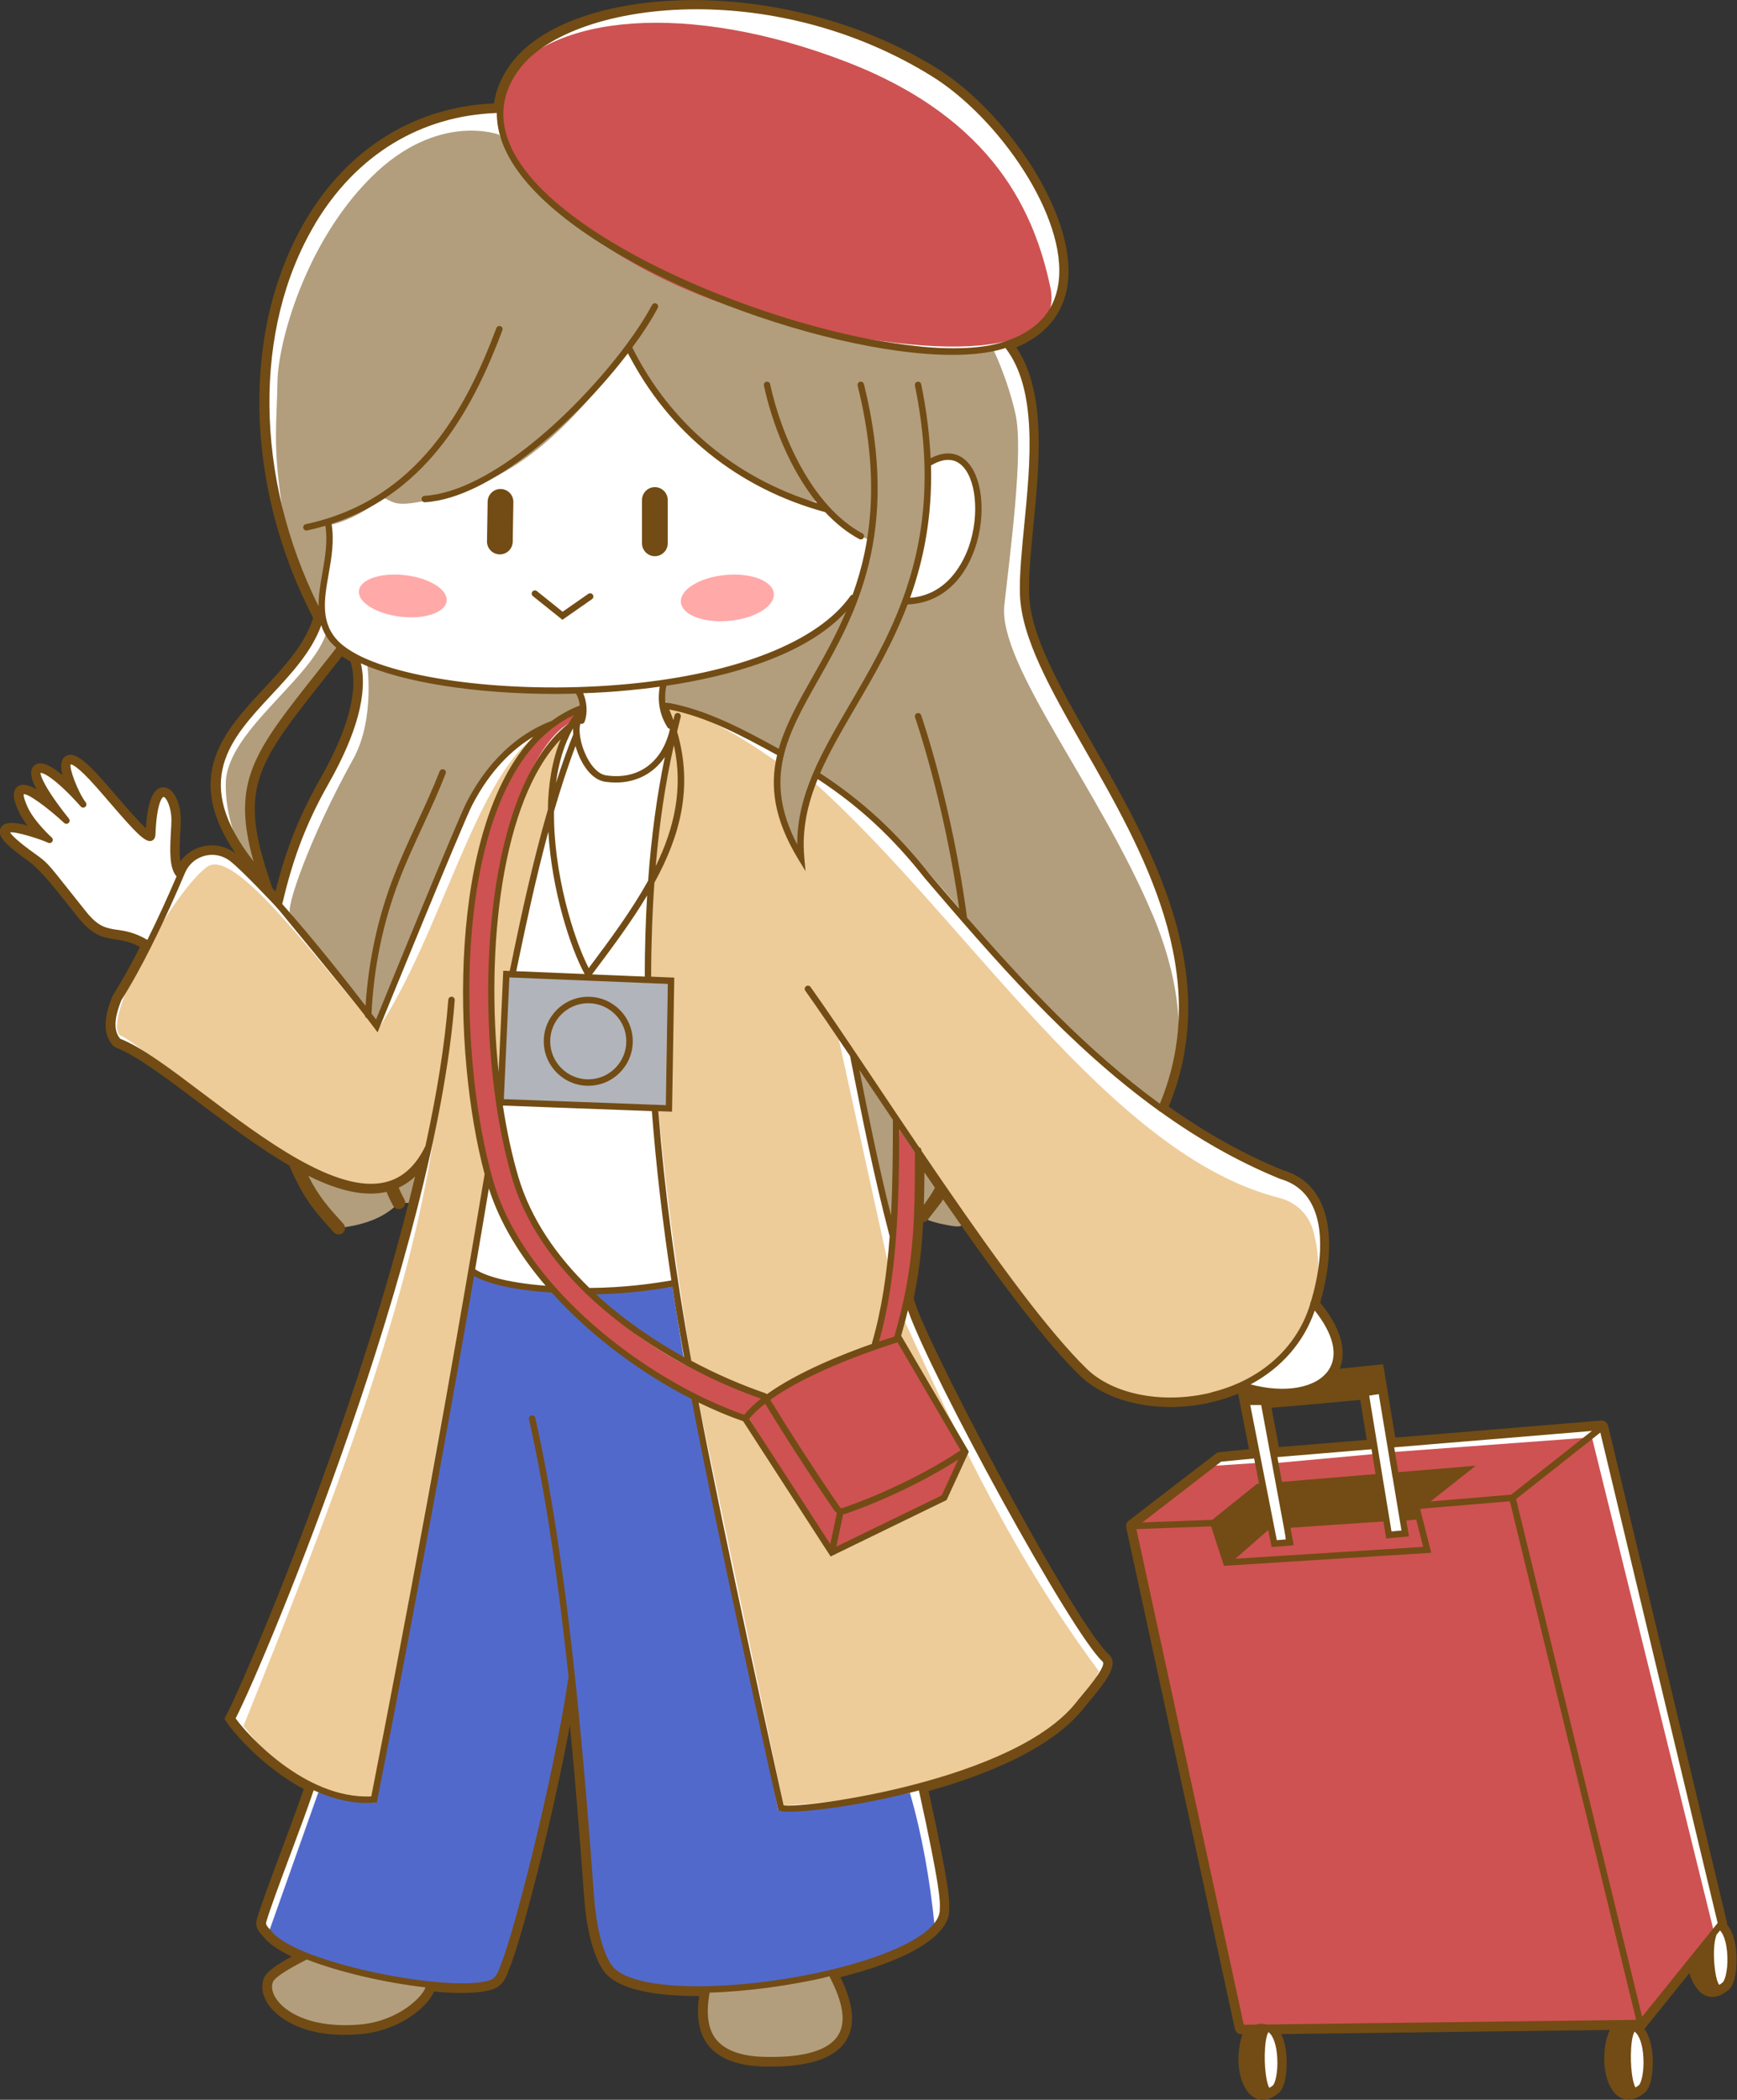
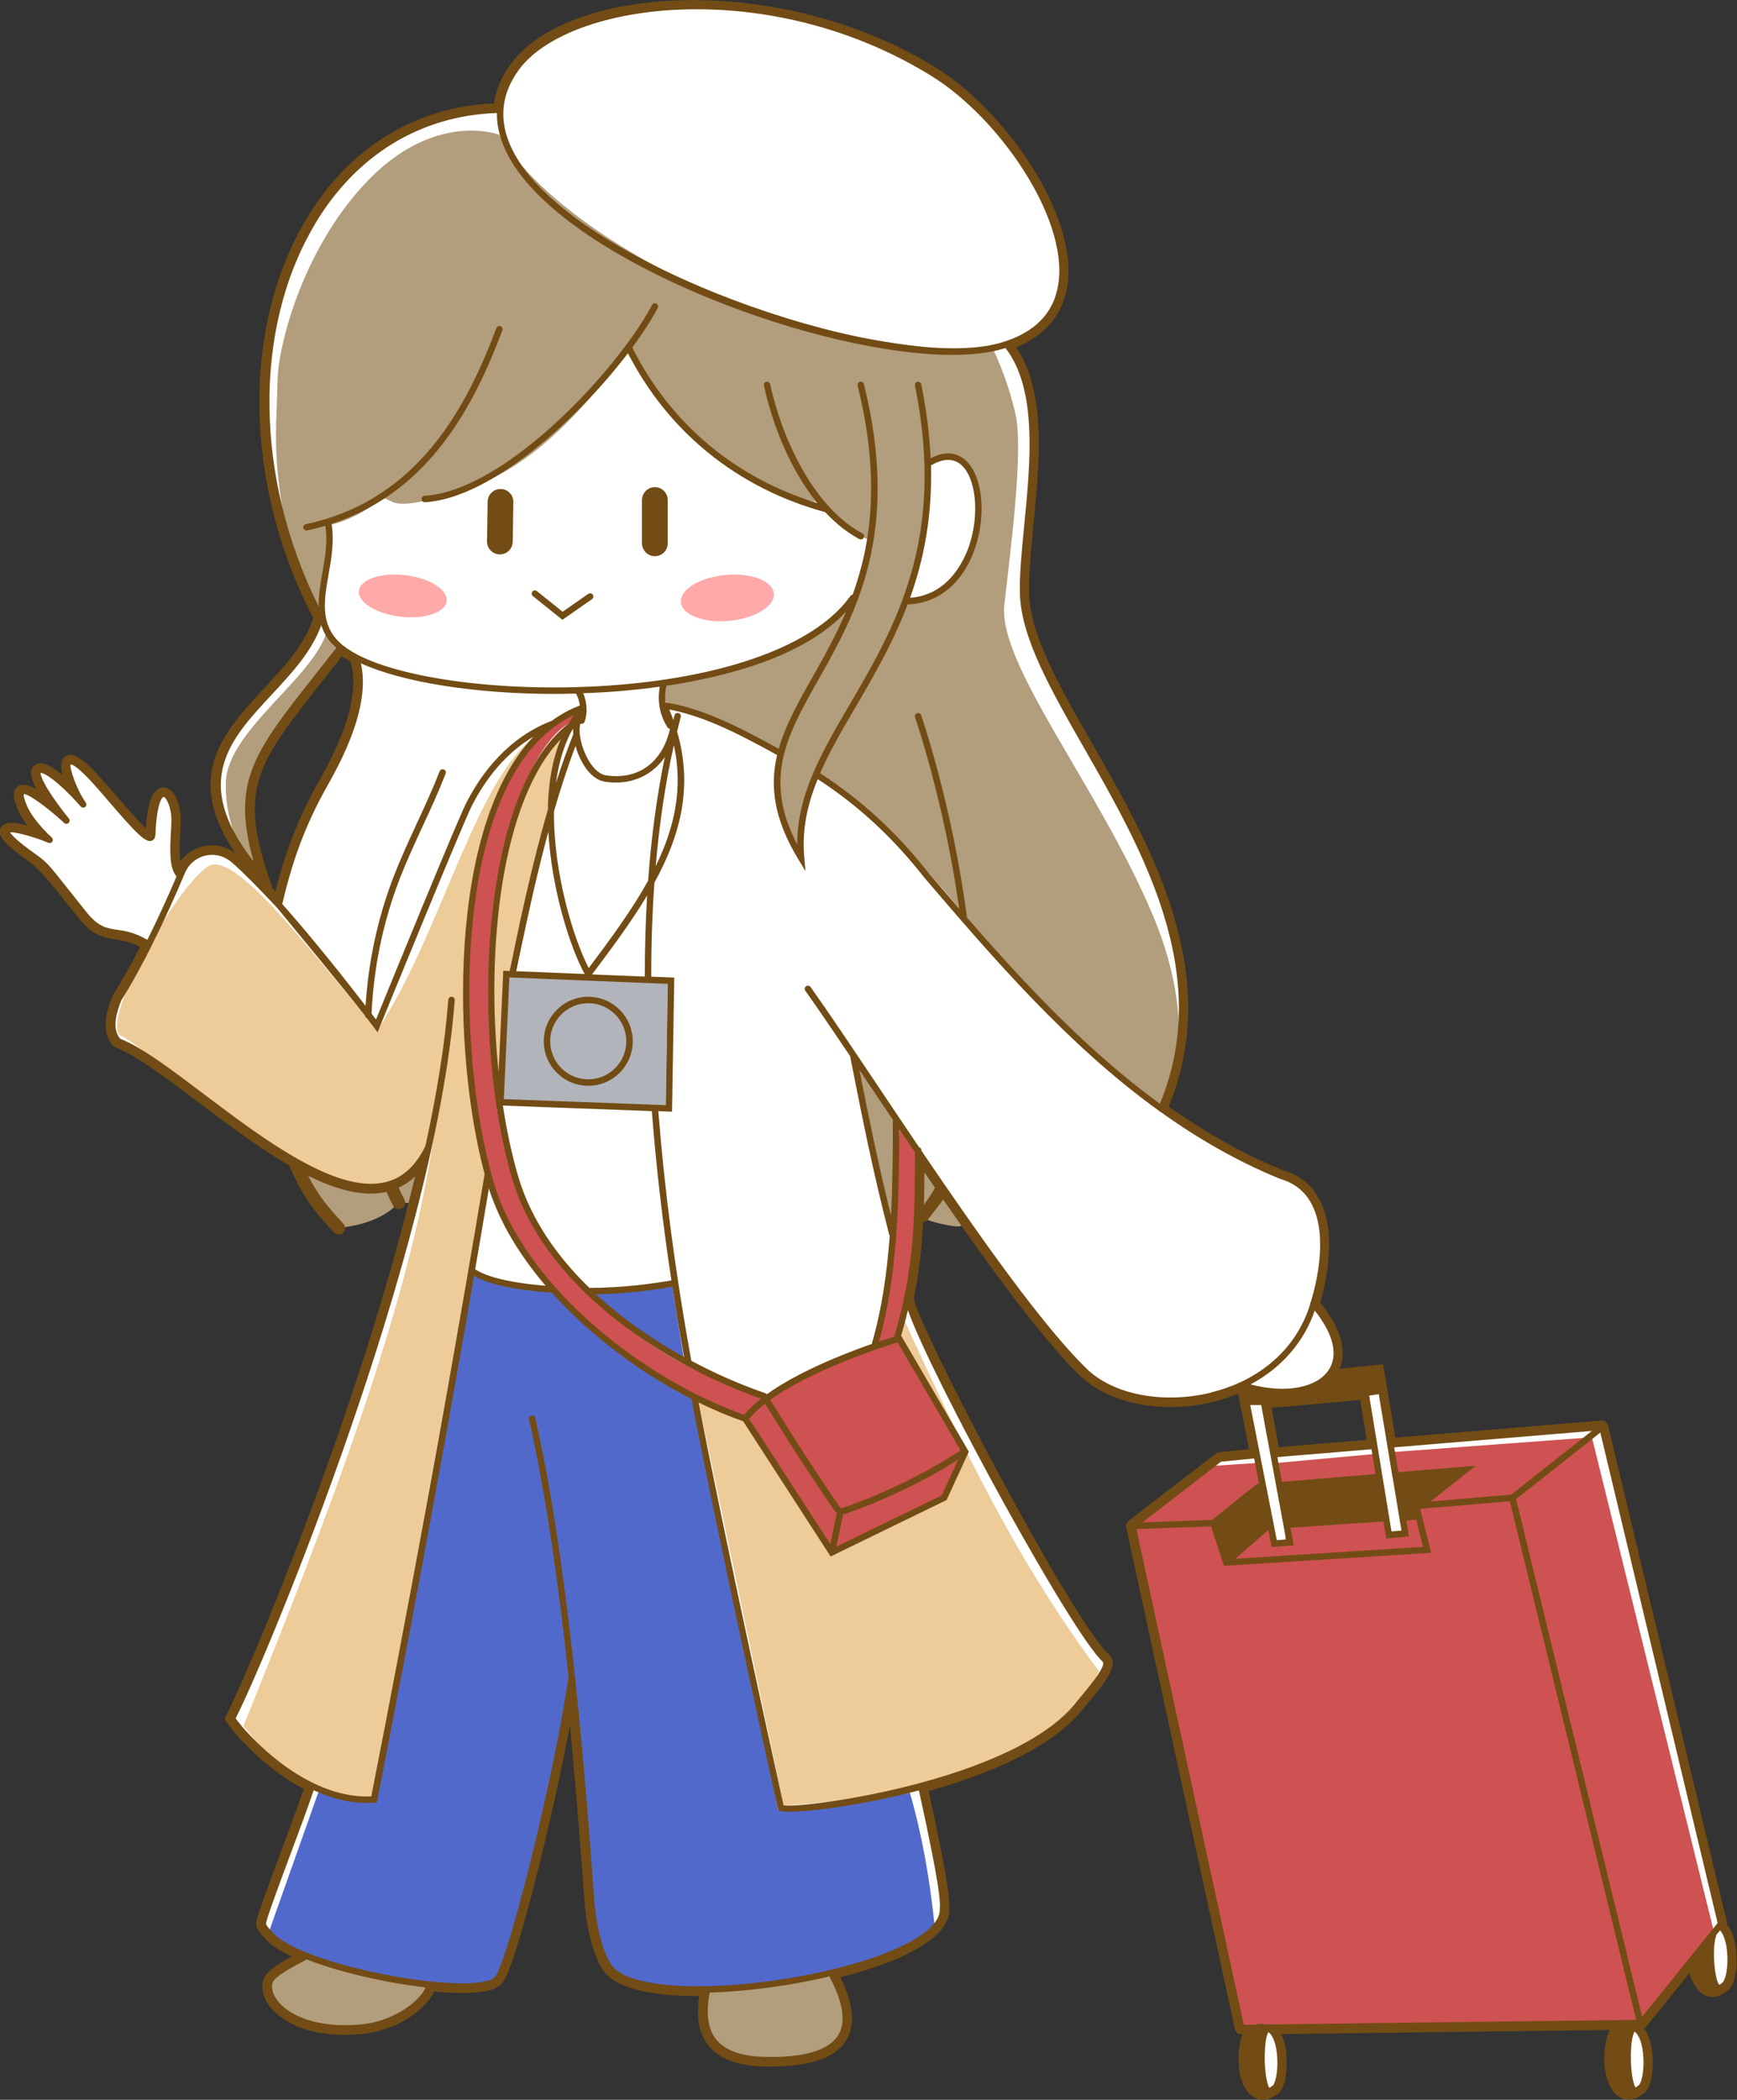
<svg xmlns="http://www.w3.org/2000/svg" id="_レイヤー_2" data-name="レイヤー 2" viewBox="0 0 270.18 326.56">
  <rect x="0" y="0" width="270.18" height="326.56" fill="#333333" stroke="none" />
  <defs>
    <style>
      .cls-1 {
        fill: #5269cc;
      }

      .cls-2 {
        fill: #ffa9a9;
      }

      .cls-3 {
        fill: #fff;
      }

      .cls-4 {
        fill: #724c14;
      }

      .cls-5 {
        fill: #ce5252;
      }

      .cls-6 {
        fill: #b1b4ba;
      }

      .cls-7 {
        fill: #edcc9a;
      }

      .cls-8 {
        fill: #b29e7d;
      }
    </style>
  </defs>
  <g id="_レイヤー_2-2" data-name="レイヤー 2">
    <g>
      <path class="cls-3" d="M268.21,299.62s0-.03.02-.04c.01-.03.03-.06.03-.08,0-.03,0-.06,0-.09,0-.03,0-.07,0-.1,0-.01,0-.02,0-.03l-18.49-77.28s0,0,0,0c0-.02-.02-.04-.02-.05-.02-.04-.03-.08-.06-.12,0,0,0-.01,0-.01-.01-.01-.03-.02-.04-.03-.03-.03-.06-.06-.09-.08-.02-.01-.05-.02-.07-.03-.03-.01-.06-.02-.1-.03-.03,0-.06,0-.09,0-.02,0-.03,0-.05,0l-32.49,2.7-1.31-7.92s0,0,0,0c0,0,0,0,0,0l-.58-3.47-.47.05s-2.61.28-6.72.68c1.04-1.69,1.89-5.22-2.74-10.74.96-3.21,2.72-10.76,0-15.9-1.16-2.18-2.99-3.65-5.4-4.34-6.54-2.66-12.59-6.16-18.23-10.19,8.72-20.64-2.55-40.35-11.62-56.2-5.26-9.19-9.8-17.13-9.98-23.76-.08-2.93.28-6.61.66-10.5.98-9.99,2.06-21.26-2.93-28.02,4.78-1.79,7.64-5.09,8.27-9.64,1.48-10.67-9.57-26.55-20.07-33.09-24.03-14.96-56.71-12.94-65.62-.86-1.51,2.05-2.37,4.18-2.6,6.36-12.26.39-22.63,6.7-29.25,17.81-9.98,16.77-9.56,40.87,1.07,61.4.04.08.1.13.17.18-1.25,4.35-4.59,7.94-7.83,11.42-6.77,7.27-13.77,14.79-1.22,29.17l1.4,1.6c-1.98-2.11-3.82-3.9-5.3-5.04-1.38-1.06-3.13-1.41-4.81-.97-1.63.43-2.94,1.55-3.63,3.07-.58-1.25-.46-3.67-.35-5.71.03-.62.07-1.23.08-1.79.05-2.23-.83-4.74-2.19-4.78-1.32,0-2.12,2.24-2.3,6.78,0,.02,0,.03,0,.04-.85-.39-3.31-3.24-5.31-5.55-.66-.76-1.34-1.55-2.04-2.35-3.68-4.2-4.78-4.3-5.41-3.78-.74.6-.29,2.4.41,4.1-1.88-1.8-4.16-3.59-5.14-2.76-.74.62-.2,2.3,1.62,4.99-1.74-1.31-3.46-2.27-4.22-1.72-.62.45-.54,1.41.28,3.22.55,1.23,1.53,2.47,2.38,3.42-1.95-.66-4.57-1.34-5.13-.43-.4.66.02,1.56,3.31,3.99.38.28.7.51.97.71q1.7,1.23,4.74,5.06c.77.97,1.74,2.19,2.97,3.73,2.15,2.68,3.69,2.92,5.48,3.18,1.2.18,2.56.4,4.38,1.48-1.41,2.78-2.92,5.55-4.48,8.03-.87,2.16-1.82,5.26.06,7.22l.19.12c3.19,1.19,7.9,4.75,12.88,8.51,4.63,3.49,9.54,7.2,14.3,9.94,2.27,5.3,4.04,7.25,6.71,10.19l.21.23c.1.11.23.16.37.16.12,0,.24-.04.34-.13.2-.19.22-.5.03-.71l-.21-.23c-2.47-2.72-4.05-4.47-5.99-8.71,3.81,2.05,7.49,3.4,10.79,3.4.86,0,1.69-.09,2.49-.28.11-.03.21-.07.31-.1.31,1.02,1.05,2.37,1.15,2.54.09.16.26.26.44.26.08,0,.17-.02.24-.06.24-.13.33-.44.19-.68-.25-.45-.85-1.61-1.08-2.37,1.57-.63,2.94-1.71,4.09-3.21-8.48,36.82-26.31,79.03-29.87,85.82l-.13.25.15.24c.75,1.23,5.6,7.09,12.22,10.47-.89,2.65-2.31,6.46-3.69,10.17-1.66,4.45-3.23,8.65-3.75,10.51-.26.94.33,1.57.8,2.08.11.12.22.24.33.37.9,1.08,2.67,2.15,4.95,3.13-2.44,1.28-4.57,2.52-5.01,3.65-.43,1.14-.13,2.52.83,3.8.8,1.06,3.83,4.26,11.27,4.26.76,0,1.57-.03,2.43-.11,6.47-.55,10.77-4.77,11.14-6.66,1.7.17,3.29.26,4.7.26,1.99,0,3.63-.18,4.71-.57,1.34-.49,1.78-1.75,2.08-2.59.05-.15.1-.29.15-.42,1.82-4.35,7.32-25.44,9.99-41.23,1.06,10.48,1.89,20.87,2.56,30.25.67,9.32,3.28,11.75,3.36,11.83,2.2,2.27,7.4,3.2,13.68,3.2.31,0,.64,0,.95-.01-.61,3.49-.2,6.09,1.26,7.91,1.59,1.98,4.45,3.01,8.48,3.08.24,0,.47,0,.7,0,6.1,0,9.85-1.28,11.44-3.89,1.4-2.31.99-5.54-1.23-9.86,3.37-.83,6.46-1.79,8.99-2.85,5.39-2.25,8.21-4.79,8.16-7.35,0-.09,0-.18,0-.28.03-1.08.09-3.1-3.29-18.45,0,0,0-.01,0-.02,9.63-2.64,19.71-6.86,24.43-12.99.17-.22.44-.54.75-.91,2.37-2.82,4.4-5.44,3.12-6.6-6.01-5.46-30.81-53.08-30.5-56.05,0,0,0,0,0-.01,1.42-6.92,1.61-12.85,1.63-20.91.9,1.32,1.8,2.65,2.71,3.97-.33.66-.51.94-.91,1.56l-.21.32c-.15.23-.08.54.15.69.08.05.18.08.27.08.16,0,.33-.08.42-.23l.21-.32c.3-.47.49-.76.71-1.17,7.87,11.41,15.83,22.29,21.66,27.96,3.15,3.07,8.25,4.75,13.74,4.75,2.16,0,4.38-.26,6.56-.8,1.53-.38,2.98-.88,4.34-1.48l1.92,9.77-5.19.51s-.02,0-.04.01c-.03,0-.06.02-.09.03-.03.01-.06.03-.09.04-.01,0-.02,0-.03.02l-13.59,10.49s-.03.04-.05.05c-.01.01-.03.02-.04.04,0,0,0,.02-.01.03-.03.04-.04.08-.06.12,0,.02-.02.04-.02.07,0,.05,0,.1,0,.15,0,.02,0,.03,0,.05v.02s0,0,0,0l16.91,78.04c.05.23.25.39.49.39h.95c-.89,1.5-1.66,6.55.54,9.25.53.62,1.16.93,1.84.93.42,0,.87-.13,1.32-.38,0,0,.01,0,.02,0,.02,0,.03-.02.04-.03.22-.12.44-.26.67-.44,1.14-.7,1.29-3.71,1.21-5.23-.05-.96-.28-2.94-1.2-4.17l53.13-.66c-.14.1-.28.22-.42.36-.97.99-2.05,6.64.33,9.56.53.62,1.16.93,1.84.93.43,0,.87-.13,1.33-.38,0,0,.01,0,.02,0,.01,0,.02-.02.04-.02.22-.12.45-.27.67-.45,1.14-.7,1.29-3.72,1.21-5.23-.06-1.17-.39-3.8-1.89-4.81h.3c.07.03.14.05.21.05.15,0,.29-.06.39-.19l7.53-9.34c.14,1.36.59,2.46,1.4,3.46.54.63,1.18.94,1.86.94.43,0,.88-.14,1.33-.39,0,0,0,0,0,0,0,0,0,0,0,0,.22-.12.44-.26.66-.44.84-.46,1.12-2.17,1.21-3.15.22-2.35-.16-5.35-1.47-6.63ZM50.28,121.61c-3.79,6.68-5.65,12.22-7.12,18.26-.4-.45-.8-.88-1.2-1.3l-.76-2.32c-4.54-13.79-1.43-17.72,8.88-30.77.96-1.21,1.97-2.5,3.05-3.88.54.4,1.18.77,1.86,1.14,1.45,4.44-.13,10.78-4.72,18.86ZM198.57,225.81l-1.32-7.13c2.89-.17,12.52-1.08,14.8-1.3l1.19,7.21-14.66,1.22Z" />
-       <path class="cls-8" d="M57.07,102.91s1.36,8.81-2.11,15.09c-7.05,12.73-10.72,23.8-9.76,24.06l13.48,17.69c-.26.12,16.32-43.71,20.45-42.73,3.59-3.6,11.53-7.23,11.42-6.65.65-.59.22-2.63-.82-3.2-12.73.33-23.86-.86-32.65-4.26Z" />
      <path class="cls-8" d="M51.03,97.24c-1.02,7.46-15.74,16.06-15.91,24.52-.1,4.91,1.57,10.34,5.16,14.79-1.21-4.38-2.5-10.29-1.29-14.52,5.34-12.65,10.87-17.3,14.07-20.61-1.92-1.42-1.78-1.63-2.04-4.18Z" />
      <path class="cls-8" d="M179.24,142.17c-8.26-19.61-24.03-38.82-23.02-48.06.88-8.06,3.03-23.92,1.74-29.68-1.29-5.75-3.55-10.26-3.55-10.26-1.46,1.76-30.22-2.26-41.2-7.19-18.42-8.28-30.39-17.34-35.59-26.04,0,0-9.61-3.64-19.93,6.67-10.32,10.31-14.44,25.78-14.53,31.73s-.73,9.81.58,18.58c1.31,8.77,5.66,17.21,5.66,17.21,1.22-5.19,2.14-10.08,1.56-13.43,0,0,3.65-.37,8.61-4.27,1.81.47,1.32,1.81,8.59-.02,9.55-2.41,17.55-6.88,29.35-22.67,0,0,10.96,20.1,29.44,23.32,0,0,6.26,5.65,8.73,6,0,0-1.41,7.41-3.14,9.86-1.73,2.45-16.09,11.39-29.04,12.55l-.15,2.6,18.03,7.66s-2,8.9,2.84,15.87c0,0,.56-8.92,2.52-12.08,0,0,10,5.59,22.32,20.62,12.33,15.03,26.04,28.74,31.74,31.35,0,0,6.72-10.7-1.54-30.31ZM141.39,93.39s1.64-7.92,2.04-9.16c.56-1.73.53-12.1.84-12.26,12.52-6.29,8.99,21.15-2.88,21.42Z" />
      <path class="cls-8" d="M46.87,181.72l5.83,9.26c3.82-.45,7.16-1.54,9.45-4.06,1.41.3,2.47.27,2.37-.8l1.1-5.9s-.98,4.31-5.17,4.52-12.37-1.67-13.6-3.02Z" />
      <path class="cls-8" d="M139.32,174.15l-.43,16.34c-1.76-1.41-5.83-26-5.83-26l6.26,9.66Z" />
      <path class="cls-8" d="M143.04,189.48c.56.23.69.2,1.21.2,0,0,.76.44,3.6.94s1.55-.8,1.55-.8l-2.88-3.84-3.62-5.3" />
-       <path class="cls-5" d="M163.38,44.69c2.48,11.69-20.48,11.47-47.13,3.74-25.4-7.36-43.88-26.18-37.88-35.55,6.92-10.81,28.82-12.68,53.23-3.28,23.35,8.99,29.41,23.94,31.78,35.1Z" />
      <path class="cls-1" d="M73,197.72c4.25,2.12,8.49,2.99,12.71,2.58,5.84,6.54,13.37,12.2,22.45,17.05l12.87,64.15c7.71-.69,14.77-1.53,20.5-2.68,1.88,6.5,3.1,13.42,3.84,20.64-10.03,10.2-46.76,12.84-51.3,6.39-2.83-6.85-3.88-26.69-5.14-44.96-3.5,20.32-7.4,37.9-12.35,47.99-11.45,1-32.56-3.8-34.62-8.81l7.55-21.31,8.69,1.62,14.79-82.65Z" />
      <path class="cls-1" d="M91.64,201.08s10.56,9.68,14.76,10.39l-1.82-11.35s-12.68,1.29-12.94.96Z" />
      <path class="cls-7" d="M83.8,114.11c-9.7,6.32-15.06,30.88-25.06,46.05-10.47-12.13-22.33-28.36-26.52-25.35-5.03,3.61-16.29,23.24-13.62,26.17,4.36,1.69,32.61,28.23,40.34,23.09,1.06,1.98,7.01-3.65,8.36-6.3-3.92,25.99-16.22,57.94-29.44,90.67,5.79,7.43,12.32,11.84,20.19,10.97l17.63-96.78s-2.93-18.04-3.35-27.6c.95-19.1,3.14-28.85,11.47-40.91Z" />
      <path class="cls-7" d="M87.21,114.98c-3.41-.87-14.47,25.14-9.65,51.8,1.37-13.05,3.51-26.41,7.56-40.54,0,0,.91-7.56,2.09-11.27Z" />
-       <path class="cls-7" d="M103.46,110.05c.7,1.48,1.2,2.32,1.72,4.03-5.36,22.47-5.62,48.77,2.34,97.58,3.1,2.35,7.06,4.05,11.75,5.2l17.18-8.04,1.67-12.38-7.64-34.75s37.19,53.78,42.56,54.95c20.42,4.43,35.81-8.88,31.19-25.33-.69-2.47-2.69-4.36-5.18-4.99-26.41-6.67-48.43-43.09-72.31-64.55-2.26,2.36-3.1,11.22-1.46,13.75-3.36-6.07-5.11-11.19-4.61-17.16-6.42-4.46-11.99-7.69-17.22-8.3Z" />
      <path class="cls-7" d="M108.67,218.14l13.22,62.64s40.53-1.36,49.04-20.86c-13.16-17.8-20.97-34.39-30.16-54.34l-.59,2.17,9.78,17.78-2.74,7.78-17.06,8.29-13.63-20.95-7.86-2.52Z" />
      <path class="cls-8" d="M129.53,307.37s3.53,7.93,1.73,9.83c-4.01,4.26-15.68,3.51-18.77,2.2-5.36-2.27-3.18-9.49-3.18-9.49l20.21-2.54Z" />
      <path class="cls-8" d="M67.78,308.73c.68.51-4.77,7.23-12.65,6.93-13.15-.52-13.92-6.41-13.55-7.56.71-1,6.11-3.9,6.11-3.9,5.23,2.27,12.07,3.7,20.1,4.54Z" />
      <polygon class="cls-6" points="103.55 171.87 77.13 171.35 78.69 151.49 103.86 153.02 103.55 171.87" />
      <polygon class="cls-5" points="255.06 314.92 193.07 315.89 176.51 237.2 187.71 228.03 195.85 227.5 198.22 240.08 200.04 239.98 198.85 227.5 213.75 226.13 215.64 238.53 218.54 238.18 216.85 225.81 247.61 223.53 266.58 300.39 255.06 314.92" />
      <path class="cls-5" d="M116.53,220.65l12.89,20.78,17.66-8.42,2.89-7.06-10.16-17.31c2.25-9.05,3.35-18.48,3.24-28.31l-3.17-4.68c-.2,11.43-1.38,22.47-3.42,33.17,0,0-14.58,6.23-17.17,8.4-6.13-1.38-34.69-10.81-40.91-41.57-6.09-42.35,4.93-60.32,10.05-63.11l2.12-2.17-6.75,3.74s-18.16,18.65-8.87,65.1c4.46,24.87,31.47,37.77,41.6,41.45Z" />
      <g>
        <path class="cls-4" d="M65.58,77.64c.02.27.24.47.5.47,0,0,.02,0,.03,0,10.35-.63,23.82-13.02,31.57-23.18,6.26,12.27,17.11,21.04,30.67,24.72,1.59,1.69,3.35,3.14,5.31,4.19.08.04.16.06.24.06.18,0,.35-.1.44-.26.13-.24.04-.55-.2-.68-7.79-4.19-12.6-15.12-14.35-23.21-.06-.27-.32-.44-.59-.38-.27.06-.44.32-.38.59,1.31,6.02,4.06,13.07,8.31,18.28-12.74-3.88-22.91-12.41-28.78-24.2,1.65-2.23,3-4.33,3.96-6.14.13-.24.04-.55-.21-.68-.24-.13-.55-.04-.68.21-.97,1.83-2.34,3.95-4.01,6.2-.05.04-.08.09-.11.15-7.52,10.08-20.99,22.71-31.26,23.33-.28.02-.49.25-.47.53Z" />
        <path class="cls-4" d="M77.88,76.05h-.03c-1.09,0-1.98.87-2,1.97l-.1,6.17c-.02,1.1.86,2.01,1.97,2.03h.03c1.09,0,1.98-.87,2-1.97l.1-6.17c.02-1.1-.86-2.01-1.97-2.03Z" />
        <path class="cls-4" d="M101.86,75.76c-1.1,0-2,.9-2,2v6.74c0,1.1.9,2,2,2s2-.9,2-2v-6.74c0-1.1-.9-2-2-2Z" />
        <path class="cls-4" d="M91.5,92.36l-3.99,2.78-4-3.21c-.21-.17-.53-.14-.7.08-.17.22-.14.53.08.7l4.59,3.68,4.6-3.21c.23-.16.28-.47.12-.7-.16-.23-.47-.28-.7-.12Z" />
        <path class="cls-4" d="M91.5,155.02c-3.82,0-6.92,3.1-6.92,6.92s3.1,6.92,6.92,6.92,6.92-3.1,6.92-6.92-3.1-6.92-6.92-6.92ZM91.5,167.86c-3.26,0-5.92-2.66-5.92-5.92s2.66-5.92,5.92-5.92,5.92,2.66,5.92,5.92-2.66,5.92-5.92,5.92Z" />
        <path class="cls-4" d="M268.15,299.42s0-.03.02-.04c.01-.03.03-.06.03-.08,0-.03,0-.06,0-.09,0-.03,0-.07,0-.1,0-.01,0-.02,0-.03l-18.49-77.28s0,0,0,0c0-.02-.02-.04-.02-.05-.02-.04-.03-.08-.06-.12,0,0,0-.01,0-.01-.01-.01-.03-.02-.04-.03-.03-.03-.06-.06-.09-.08-.02-.01-.05-.02-.07-.03-.03-.01-.06-.02-.1-.03-.03,0-.06,0-.09,0-.02,0-.03,0-.05,0l-32.49,2.7-1.31-7.92s0,0,0,0c0,0,0,0,0,0l-.58-3.47-.47.05s-2.61.28-6.72.68c1.04-1.69,1.89-5.22-2.74-10.74.96-3.21,2.72-10.76,0-15.9-1.16-2.18-2.99-3.65-5.4-4.34-6.54-2.66-12.59-6.16-18.23-10.19,8.72-20.64-2.55-40.35-11.62-56.2-5.26-9.19-9.8-17.13-9.98-23.76-.08-2.93.28-6.61.66-10.5.98-9.99,2.06-21.26-2.93-28.02,4.78-1.79,7.64-5.09,8.27-9.64,1.48-10.67-9.57-26.55-20.07-33.09-24.03-14.96-56.71-12.94-65.62-.86-1.51,2.05-2.37,4.18-2.6,6.36-12.26.39-22.63,6.7-29.25,17.81-9.98,16.77-9.56,40.87,1.07,61.4.04.08.1.13.17.18-1.25,4.35-4.59,7.94-7.83,11.42-6.77,7.27-13.77,14.79-1.22,29.17l1.4,1.6c-1.98-2.11-3.82-3.9-5.3-5.04-1.38-1.06-3.13-1.41-4.81-.97-1.63.43-2.94,1.55-3.63,3.07-.58-1.25-.46-3.67-.35-5.71.03-.62.07-1.23.08-1.79.05-2.23-.83-4.74-2.19-4.78-1.32,0-2.12,2.24-2.3,6.78,0,.02,0,.03,0,.04-.85-.39-3.31-3.24-5.31-5.55-.66-.76-1.34-1.55-2.04-2.35-3.68-4.2-4.78-4.3-5.41-3.78-.74.6-.29,2.4.41,4.1-1.88-1.8-4.16-3.59-5.14-2.76-.74.62-.2,2.3,1.62,4.99-1.74-1.31-3.46-2.27-4.22-1.72-.62.45-.54,1.41.28,3.22.55,1.23,1.53,2.47,2.38,3.42-1.95-.66-4.57-1.34-5.13-.43-.4.66.02,1.56,3.31,3.99.38.28.7.51.97.71q1.7,1.23,4.74,5.06c.77.97,1.74,2.19,2.97,3.73,2.15,2.68,3.69,2.92,5.48,3.18,1.2.18,2.56.4,4.38,1.48-1.41,2.78-2.92,5.55-4.48,8.03-.87,2.16-1.82,5.26.06,7.22l.19.12c3.19,1.19,7.9,4.75,12.88,8.51,4.63,3.49,9.54,7.2,14.3,9.94,2.27,5.3,4.04,7.25,6.71,10.19l.21.23c.1.11.23.16.37.16.12,0,.24-.04.34-.13.2-.19.22-.5.03-.71l-.21-.23c-2.47-2.72-4.05-4.47-5.99-8.71,3.81,2.05,7.49,3.4,10.79,3.4.86,0,1.69-.09,2.49-.28.11-.03.21-.07.31-.1.31,1.02,1.05,2.37,1.15,2.54.09.16.26.26.44.26.08,0,.17-.02.24-.06.24-.13.33-.44.19-.68-.25-.45-.85-1.61-1.08-2.37,1.57-.63,2.94-1.71,4.09-3.21-8.48,36.82-26.31,79.03-29.87,85.82l-.13.25.15.24c.75,1.23,5.6,7.09,12.22,10.47-.89,2.65-2.31,6.46-3.69,10.17-1.66,4.45-3.23,8.65-3.75,10.51-.26.94.33,1.57.8,2.08.11.12.22.24.33.37.9,1.08,2.67,2.15,4.95,3.13-2.44,1.28-4.57,2.52-5.01,3.65-.43,1.14-.13,2.52.83,3.8.8,1.06,3.83,4.26,11.27,4.26.76,0,1.57-.03,2.43-.11,6.47-.55,10.77-4.77,11.14-6.66,1.7.17,3.29.26,4.7.26,1.99,0,3.63-.18,4.71-.57,1.34-.49,1.78-1.75,2.08-2.59.05-.15.1-.29.15-.42,1.82-4.35,7.32-25.44,9.99-41.23,1.06,10.48,1.89,20.87,2.56,30.25.67,9.32,3.28,11.75,3.36,11.83,2.2,2.27,7.4,3.2,13.68,3.2.31,0,.63,0,.95-.01-.61,3.49-.2,6.09,1.26,7.91,1.59,1.98,4.45,3.01,8.48,3.08.24,0,.47,0,.7,0,6.1,0,9.85-1.28,11.44-3.89,1.4-2.31.99-5.54-1.23-9.86,3.37-.83,6.46-1.79,8.99-2.85,5.39-2.25,8.21-4.79,8.16-7.35,0-.09,0-.18,0-.28.03-1.08.09-3.1-3.29-18.45,0,0,0-.01,0-.02,9.63-2.64,19.71-6.86,24.43-12.99.17-.22.44-.54.75-.91,2.37-2.82,4.4-5.44,3.12-6.6-6.01-5.46-30.81-53.08-30.5-56.05,0,0,0,0,0-.01,1.42-6.92,1.61-12.85,1.63-20.91.9,1.32,1.8,2.65,2.71,3.97-.33.66-.51.94-.91,1.56l-.21.32c-.15.23-.08.54.15.69.08.05.18.08.27.08.16,0,.33-.08.42-.23l.21-.32c.3-.47.49-.76.71-1.17,7.87,11.41,15.83,22.29,21.66,27.96,3.15,3.07,8.25,4.75,13.74,4.75,2.16,0,4.38-.26,6.56-.8,1.53-.38,2.98-.88,4.34-1.48l1.92,9.77-5.19.51s-.02,0-.04.01c-.03,0-.06.02-.09.03-.03.01-.06.03-.09.04-.01,0-.02,0-.03.02l-13.59,10.49s-.03.04-.05.05c-.01.01-.03.02-.04.04,0,0,0,.02-.01.03-.03.04-.04.08-.06.12,0,.02-.02.04-.02.07,0,.05,0,.1,0,.15,0,.02,0,.03,0,.05v.02s0,0,0,0l16.91,78.04c.05.23.25.39.49.39h.95c-.89,1.5-1.66,6.55.54,9.25.53.62,1.16.93,1.84.93.42,0,.87-.13,1.32-.38,0,0,.01,0,.02,0,.02,0,.03-.02.04-.03.22-.12.44-.26.67-.44,1.14-.7,1.29-3.71,1.21-5.23-.05-.96-.28-2.94-1.2-4.17l53.13-.66c-.14.1-.28.22-.42.36-.97.99-2.05,6.64.33,9.56.53.62,1.16.93,1.84.93.43,0,.87-.13,1.33-.38,0,0,.01,0,.02,0,.01,0,.02-.02.04-.02.22-.12.45-.27.67-.45,1.14-.7,1.29-3.72,1.21-5.23-.06-1.17-.39-3.8-1.89-4.81h.3c.07.03.14.05.21.05.15,0,.29-.06.39-.19l7.53-9.34c.14,1.36.59,2.46,1.4,3.46.54.63,1.18.94,1.86.94.43,0,.88-.14,1.33-.39,0,0,0,0,0,0,0,0,0,0,0,0,.22-.12.44-.26.66-.44.84-.46,1.12-2.17,1.21-3.15.22-2.35-.16-5.35-1.47-6.63ZM255.42,313.65l-19.6-80.51,13.1-10.35,18.25,76.28-11.75,14.58ZM247.61,222.54l-12.55,9.91-12.55,1.06,7.04-5.56-12.05,1-.64-3.86,30.76-2.55ZM194.47,218.51h1.7l3.87,20.9-1.44.12-4.13-21.02ZM216.56,229.44s-.01.06-.01.09c0,.07.03.13.06.19l1.38,8.31-1.55.14-3.47-21.12,1.49-.23,2.09,12.61ZM213.96,229.25l-14.56,1.21s0,0,0,0l-.71-3.85,14.64-1.22.63,3.86ZM211.98,217.18l1.19,7.21-14.66,1.22-1.32-7.13c2.89-.17,12.52-1.08,14.8-1.3ZM197.27,237.94l.52,2.66,3.44-.28-.5-2.72,14.45-.98.43,2.64,3.54-.32-.41-2.47,1.55-.14,1.07,4.24-29.19,1.84,5.09-4.46ZM206.67,213.05c-1.86,2.82-6.77,3.69-12.15,2.25,4.77-2.54,8.28-6.53,9.98-11.48,2.92,3.67,3.69,6.92,2.17,9.23ZM80.75,10.8c4.09-5.55,14.73-9.36,27.61-9.36,11.46,0,24.69,3.01,36.67,10.47,10.24,6.38,21.04,21.79,19.61,32.1-.64,4.63-3.67,7.76-9,9.3-16.26,4.7-62.75-10.72-74.47-27.54-3.69-5.31-3.84-10.34-.42-14.97ZM48.96,34.89c6.42-10.79,16.46-16.91,28.33-17.32-.04,2.84.98,5.77,3.07,8.77,10.61,15.24,47.31,28.85,67.75,28.85,3,0,5.66-.29,7.82-.92.16-.05.3-.1.46-.15,4.98,6.41,3.9,17.64,2.92,27.58-.38,3.93-.75,7.64-.67,10.63.19,6.88,4.79,14.92,10.11,24.23,8.93,15.61,20.01,35,11.66,55.1-11.37-8.29-21.1-18.74-30-28.96-2.29-17.49-7.08-31.33-7.13-31.47-.09-.26-.38-.4-.64-.31-.26.09-.4.38-.31.64.05.13,4.53,13.1,6.87,29.76-1.58-1.82-3.13-3.64-4.66-5.42-5.07-6.45-10.47-11.42-16.98-15.65,1.46-3.35,3.41-6.68,5.48-10.23,2.86-4.89,5.87-10.04,8.13-16.02,4.77-.16,8.57-3.27,10.44-8.6,1.92-5.47,1.19-11.75-1.62-13.99-1.02-.82-2.74-1.45-5.24-.14-.16-3.56-.62-7.38-1.46-11.51-.06-.27-.32-.44-.59-.39-.27.06-.44.32-.39.59,2.88,14.07,1.29,24.58-1.93,33.31-.03.05-.05.1-.06.16-2.24,6.02-5.27,11.19-8.13,16.09-4.38,7.49-8.2,14.03-8.19,21.81-5.38-10.28-1.52-17.11,3.3-25.63,5.72-10.12,12.84-22.71,7.08-45.96-.07-.27-.33-.43-.61-.37-.27.07-.43.34-.37.61,3.53,14.26,2.14,24.44-.78,32.51-.14.02-.27.08-.35.2-5.02,7.1-17.63,12.09-34.61,13.69-16.72,1.57-34.17-.45-42.06-4.56-.02,0-.03-.02-.05-.03-1.13-.6-2.07-1.24-2.77-1.91-3.01-2.9-2.36-6.65-1.66-10.61.45-2.55.89-5.19.45-7.8,15.3-4.98,22.23-18.54,26.57-30.1.1-.26-.03-.55-.29-.64-.26-.1-.55.03-.64.29-4.6,12.24-12.13,26.78-29.65,30.5-.27.06-.44.32-.39.59.05.24.26.4.49.4.04,0,.07,0,.1-.01.98-.21,1.92-.46,2.85-.73.38,2.4-.04,4.9-.47,7.33-.3,1.73-.61,3.49-.59,5.19-9.96-20-10.22-43.19-.58-59.39ZM144.81,72.39c1.83-1.09,3.37-1.16,4.57-.2,2.46,1.96,3.05,7.86,1.3,12.88-.8,2.29-3.27,7.48-9.12,7.9,2.1-5.88,3.46-12.57,3.25-20.58ZM139.61,208.76l9.8,16.79c-4.89,3.3-12,6.79-18.21,8.92-.11.04-.28.1-.36.08-.11-.02-.26-.25-.35-.37-3.69-5.38-7.28-10.92-10.68-16.48,6.54-4.7,17.63-8.26,19.8-8.94ZM129.14,240.14l-12.61-19.49c.66-.81,1.51-1.59,2.48-2.35,3.39,5.55,6.97,11.08,10.66,16.45.11.16.27.38.5.55l-1.03,4.85ZM131.14,235.52c.15-.03.28-.07.39-.1,5.91-2.03,12.62-5.27,17.52-8.44l-2.58,5.59-16.39,7.97,1.06-5.02ZM115.75,220.03c-15.35-5.38-34.12-19.78-38.95-36.1-6.03-20.39-6.85-63.71,12.49-72.73-.31.43-.6.88-.87,1.34-14.07,10.96-15.12,49.24-8.74,70.8,1.99,6.71,6.13,12.64,11.31,17.68.05.11.14.21.26.25,4.61,4.42,10.01,8.13,15.47,11.08.07.08.16.13.27.15,3.87,2.07,7.75,3.75,11.39,5.02-1.03.81-1.92,1.65-2.63,2.51ZM76.04,184.83c1.7,5.34,4.83,10.46,8.83,15.13-6.52-.53-9.55-1.64-10.96-2.56.71-4.15,1.43-8.35,2.13-12.57ZM69.03,119.67c-.26-.1-.55.03-.65.29-1.07,2.75-2.33,5.47-3.55,8.11-1.27,2.75-2.58,5.59-3.68,8.47-2.42,6.32-3.85,13.01-4.29,19.89-2.86-3.72-8.1-10.38-12.96-15.84,1.48-6.23,3.31-11.85,7.18-18.67,4.44-7.82,6.13-14.12,5.05-18.76,6.51,2.97,17.9,4.76,30.14,4.76,1.1,0,2.21-.02,3.32-.05.31.51.52,1.18.6,1.87-.02,0-.03,0-.05,0-1.56.59-2.99,1.4-4.31,2.36-3.82,1.44-9.22,4.82-13.29,12.74-1.34,2.6-11.98,28.63-14.05,33.71-.19-.25-.42-.56-.7-.92.34-7.18,1.78-14.16,4.3-20.74,1.09-2.85,2.4-5.67,3.66-8.41,1.23-2.65,2.49-5.39,3.57-8.17.1-.26-.03-.55-.29-.65ZM103.82,113.12c.07.12.19.18.32.2.01.04.03.09.05.13-1.19,5.14-4.93,7.87-9.89,7.14-1.12-.16-2.25-1.25-3.1-2.99-.98-2-1.24-4.11-.92-5.05.06.02.12.03.18.03.2,0,.39-.12.46-.32.51-1.27.39-3.11-.21-4.45,2.35-.08,4.72-.22,7.06-.45,1.47-.14,3.11-.32,4.85-.57-.4,2.3,0,4.42,1.2,6.32ZM85.29,129.36c.52,9.09,3.44,18.11,5.65,22.12l-10.64-.44c.15-.72.33-1.55.52-2.49.99-4.71,2.48-11.84,4.47-19.2ZM79.84,148.36c-.21,1.01-.4,1.89-.56,2.65l-1-.04-.72,15.81c-2.04-19.34.46-42.25,9.65-51.8-1.35,3.28-1.93,7.05-2,10.93-2.45,8.48-4.25,17.04-5.38,22.45ZM89.14,113.28c-.01.29,0,.59.03.91,0,0,0,0,0,.01-.96,2.39-1.85,4.94-2.69,7.55.41-3.09,1.24-5.99,2.66-8.47ZM92.72,201.29c4.83-.08,8.98-.68,11.86-1.17.55,3.58,1.16,7.22,1.82,10.93-4.81-2.67-9.55-5.94-13.68-9.75ZM91.68,200.3c-5.07-4.92-9.11-10.71-11.05-17.25-.99-3.35-1.8-7.12-2.41-11.11l23.17.86c.66,8.58,1.67,17.28,3.04,26.33-3.05.53-7.55,1.15-12.75,1.17ZM78.37,170.94l.86-18.93,24.64,1.01-.31,18.85-25.18-.93ZM92.09,151.54c3.09-4.11,6.1-8.16,8.57-12.28-.24,4.06-.37,8.26-.37,12.62l-8.21-.34ZM91.57,150.56c-2.39-4.64-5.5-14.83-5.4-24.38,1.01-3.48,2.12-6.93,3.35-10.16.2.71.46,1.4.76,2.02,1.01,2.07,2.38,3.32,3.85,3.54.57.08,1.13.12,1.67.12,3.2,0,5.87-1.43,7.61-3.96-1.23,5.94-2.1,12.36-2.6,19.23-2.53,4.57-5.83,9.04-9.24,13.59ZM104.82,115.88c1.48,6.77.06,12.92-2.83,18.83.58-6.74,1.52-13.04,2.83-18.83ZM103.68,109.25c-.06-.01-.12,0-.18,0-.08-.83-.04-1.7.15-2.6,9.41-1.41,21.52-4.54,27.95-11.54-1.58,3.75-3.44,7.04-5.17,10.1-2.22,3.93-4.25,7.52-5.3,11.24-5.54-3.03-11.28-6.13-17.45-7.19ZM42.24,108.06c3.07-3.3,6.24-6.7,7.73-10.82.38,1.19,1.04,2.32,2.11,3.35.07.06.15.12.22.18-1.08,1.39-2.11,2.68-3.07,3.9-9.69,12.25-13.33,16.86-9.79,29.29-9.74-12.43-3.64-18.99,2.8-25.9ZM41.14,136.06c-4.54-13.79-1.43-17.72,8.88-30.77.96-1.21,1.97-2.5,3.05-3.88.54.4,1.18.77,1.86,1.14,1.45,4.44-.13,10.78-4.72,18.86-3.79,6.68-5.65,12.22-7.12,18.26-.4-.45-.8-.88-1.19-1.3l-.76-2.32ZM18.25,144.61c-1.71-.26-2.95-.44-4.85-2.82-1.23-1.54-2.2-2.76-2.97-3.73-3.07-3.87-3.13-3.94-4.94-5.25-.27-.2-.59-.42-.96-.7-2.22-1.65-2.81-2.38-2.96-2.66.97-.14,4.77,1.07,5.93,1.62.23.11.49.03.63-.17.14-.21.1-.48-.08-.65-.03-.02-2.74-2.48-3.76-4.74-.72-1.59-.6-1.99-.62-1.99.59-.18,3.55,1.91,6.32,4.47.19.18.49.18.68,0,.19-.18.21-.47.05-.68-3.94-4.92-4.47-6.83-4.41-7.1.43-.11,2.57,1.07,6.26,5.23.18.2.48.22.69.05s.24-.47.08-.69c-1.29-1.71-2.61-5.42-2.34-5.92.06-.02.89,0,4.08,3.64.7.79,1.38,1.58,2.03,2.34,4.01,4.65,5.5,6.23,6.48,5.9.25-.09.56-.33.59-1,.19-4.84,1.04-5.82,1.26-5.82h0c.39.01,1.27,1.61,1.22,3.76-.01.55-.04,1.14-.08,1.76-.15,2.73-.28,5.52.88,6.84-1.25,2.93-2.8,6.38-4.54,9.87-1.95-1.15-3.4-1.38-4.68-1.57ZM36.66,267.23c4.84-9.47,31.08-72.44,34.07-111.68.02-.28-.19-.52-.46-.54-.25-.02-.51.18-.54.46-.53,6.98-1.8,14.71-3.56,22.76,0,0,0,0-.01.02-1.53,3.13-3.57,4.97-6.24,5.61-7.63,1.83-19.04-6.78-28.2-13.7-5.2-3.93-9.7-7.33-13.02-8.61-1.37-1.56-.54-4.21.18-6,1.63-2.58,3.21-5.49,4.67-8.4,0,0,0,0,0,0,0,0,0-.01,0-.02,2.04-4.05,3.85-8.12,5.23-11.39.55-1.31,1.66-2.27,3.03-2.64,1.38-.36,2.82-.08,3.95.79,1.88,1.44,7.03,6.96,7.03,6.96l.62.7s10.79,13.06,13.36,16.4c.02.19.14.34.31.41.69.9,1.1,1.45,1.12,1.48l.53.71.33-.82c.13-.32,12.92-31.67,14.35-34.45,2.88-5.61,6.43-8.84,9.56-10.71-13.36,14.06-12.64,49.2-7.59,68.03-7.88,47.35-16.73,92.21-17.63,96.78-10.4.46-19.5-9.85-21.11-12.16ZM55.95,314.86c-6.92.59-11.15-1.55-12.81-3.76-.75-1-1.01-2.03-.7-2.84.37-.96,3.56-2.62,5.09-3.42l.19-.1c5.16,2.02,12.36,3.64,18.45,4.34-.31,1.28-4.05,5.25-10.23,5.78ZM130.39,316.49c-1.43,2.35-5.22,3.52-11.27,3.4-3.72-.06-6.31-.97-7.71-2.7-1.3-1.61-1.63-4.01-1.03-7.3,5.97-.17,12.68-1.11,18.64-2.5,2.14,4.09,2.6,7.07,1.37,9.1ZM146.18,296.64c0,.12,0,.22,0,.33.04,2.08-2.64,4.36-7.54,6.41-13.15,5.49-38.15,7.82-43.19,2.62-.02-.02-2.43-2.36-3.06-11.18-1.68-23.21-4.23-52.62-9.13-74.31-.06-.27-.33-.44-.6-.38-.27.06-.44.33-.38.6,2.67,11.8,4.64,25.9,6.15,40.05-2.33,15.92-8.55,40.04-10.51,44.7-.06.14-.11.3-.18.47-.26.74-.59,1.66-1.48,1.98-5.77,2.1-29.79-2.51-33.91-7.46-.12-.14-.24-.28-.37-.41-.48-.52-.67-.77-.57-1.13.51-1.82,2.07-6,3.72-10.43,1.37-3.66,2.77-7.42,3.66-10.08,2.57,1.19,5.37,1.98,8.3,1.98.38,0,.76-.01,1.14-.04l.38-.03.07-.37c.08-.42,7.56-38.02,15.06-81.52,2.28,1.31,6.41,2.2,12.08,2.59,6.11,6.81,13.99,12.59,21.75,16.54,0,.01,0,.03,0,.04,4.09,21.55,13.33,63.23,13.42,63.65l.05.22.2.11c.2.11.73.17,1.53.17,3.37,0,11.5-1.02,20.16-3.31,3.35,15.2,3.29,17.21,3.26,18.18ZM171.51,258.44c.3.28,0,1.41-3.21,5.21-.33.39-.6.71-.78.95-9.46,12.27-42.3,16.69-45.63,16.17-.82-3.69-9.26-41.88-13.22-62.64,2.34,1.14,4.67,2.12,6.92,2.9l13.61,21.04,17.87-8.69.16-.08,3.47-7.53-10.52-18.03c.39-1.38.74-2.7,1.04-3.98,3.68,10.48,25.45,50.26,30.29,54.66ZM139.11,207.87c-.52.16-1.34.42-2.38.77,2.79-9.89,3.12-21.24,3.14-32.99.81,1.2,1.62,2.4,2.44,3.61,0,11.21-.18,18.17-3.21,28.61ZM138.88,174.25c0,5.03-.04,9.98-.29,14.79-2.07-8.32-3.61-16.04-4.75-21.83-.06-.28-.11-.53-.16-.8.56.84,1.14,1.69,1.72,2.57,1.14,1.7,2.31,3.44,3.5,5.21,0,.02-.01.04-.01.07ZM188.39,216.57c-7.43,1.83-15.21.34-19.36-3.7-5.86-5.7-13.94-16.77-21.89-28.33-.14-.2-.29-.43-.3-.43-1.18-1.72-2.36-3.44-3.52-5.16v-.06c0-.23-.15-.41-.36-.47-2.31-3.41-4.58-6.79-6.73-10.01-4.02-6-7.49-11.18-10.15-14.91-.16-.22-.47-.28-.7-.12-.23.16-.28.47-.12.7,1.92,2.7,4.28,6.17,6.96,10.15.19.96.4,2.01.63,3.16,1.28,6.46,3.03,15.3,5.49,24.73,0,.03.04.05.05.08-.43,5.85-1.24,11.44-2.74,16.6-.02.07-.02.14-.01.2-4.44,1.55-11.52,4.36-16.36,7.83-.02-.02-.04-.05-.06-.06-.03-.02-.06-.04-.09-.05-.02-.01-.04-.03-.06-.04-3.67-1.26-7.62-2.95-11.54-5.05-2.48-13.67-4.16-26.38-5.13-38.82l2.13.08.35-20.85-3.58-.15c-.01-5.07.16-9.94.49-14.62,4-7.27,6.05-14.84,3.53-23.48.19-.76.36-1.54.56-2.29.07-.27-.09-.54-.35-.61-.26-.07-.54.09-.61.35-.07.24-.12.5-.18.75-.2-.55-.41-1.1-.64-1.65,5.87,1.14,11.41,4.14,16.77,7.08-1.12,4.78-.56,9.85,3.3,16.21l1.12,1.85-.19-2.15c-.39-4.33.5-8.27,2.09-12.16,6.35,4.14,11.63,9.02,16.6,15.34,10.62,12.41,22.25,25.99,36.46,36.23.05.06.11.12.19.15,0,0,.02,0,.03,0,5.77,4.14,11.96,7.73,18.69,10.47,2.19.63,3.82,1.93,4.84,3.87,2.56,4.83.83,12.12-.09,15.19-.08.1-.12.23-.11.36-.05.15-.09.3-.13.42-2.17,6.63-7.73,11.49-15.26,13.34ZM195.85,230.75l-.35.03-6.95,5.59-10.86.4,12.24-9.45,5.14-.5.77,3.93ZM176.77,237.81l11.61-.43,2,6.14,32.24-2.03-1.71-6.73.16-.12,13.78-1.16,19.64,80.65-57.49.72c-.55-.13-1.11-.17-1.67.02l-1.87.02-16.7-77.08ZM197.94,324.37l-.08.05c-.14.12-.27.2-.41.28-.43-.53-.88-3.31-.68-6.17.1-1.52.36-2.23.52-2.5.75.53,1.27,2.02,1.38,4.02.14,2.47-.41,4.15-.73,4.32ZM255.62,319.98c.14,2.47-.41,4.15-.73,4.33l-.08.05c-.14.12-.27.2-.41.28-.43-.53-.88-3.31-.68-6.18.1-1.52.36-2.23.52-2.5.75.53,1.27,2.02,1.38,4.02ZM268.63,305.96c-.15,1.58-.53,2.28-.77,2.42-.15.13-.29.21-.43.3-.67-.6-1.23-5.51-.48-7.65.01-.04.01-.08.02-.11l.57-.7c.97,1.04,1.3,3.66,1.1,5.75Z" />
      </g>
      <path class="cls-4" d="M196.41,326.56c-.84,0-1.61-.38-2.23-1.11-2.1-2.58-1.68-6.97-.93-9.07h-.17c-.48,0-.89-.33-.99-.79l-16.93-78.11v-.12h0s-.01-.1,0-.22l.04-.15c.02-.06.04-.11.08-.17l.17-.22.09-.08,13.72-10.56s.05-.03.11-.05l.19-.06,4.72-.47-1.7-8.63c-1.24.51-2.53.94-3.85,1.26-2.19.54-4.44.81-6.68.81h0c-5.75,0-10.88-1.78-14.08-4.89-4.87-4.74-11.64-13.46-21.28-27.39-.1.15-.2.32-.33.51l-2,2.57c-.29.45-.94.59-1.39.3-.22-.14-.38-.37-.43-.63-.06-.26,1.79-2.78,1.93-3l.21-.32c.33-.51.5-.78.75-1.25-.55-.8-1.09-1.59-1.64-2.39-.04,6.75-.25,12.62-1.61,19.29h0s-.03.14-.03.14c-.23,2.93,24.48,50.22,30.35,55.56,1.61,1.46-.44,4.17-3.08,7.29-.32.38-.57.68-.74.9-5.07,6.57-15.88,10.7-24.24,13.04,3.3,15.01,3.24,17.03,3.21,18.13,0,.1,0,.18,0,.26.06,2.78-2.87,5.49-8.47,7.83-2.36.98-5.2,1.9-8.46,2.72,2.06,4.22,2.36,7.42.93,9.78-1.75,2.88-5.89,4.23-12.58,4.12-4.18-.06-7.17-1.16-8.86-3.26-1.47-1.82-1.95-4.35-1.46-7.71-.12,0-.24,0-.36,0-4.92,0-11.35-.58-14.04-3.36-.08-.07-2.81-2.56-3.5-12.14-.73-10.17-1.44-18.74-2.2-26.63-2.79,15.07-7.61,33.55-9.39,37.77-.05.11-.09.24-.14.39-.31.87-.83,2.33-2.38,2.89-1.76.64-4.97.78-9.23.38-.88,2.22-5.18,6.09-11.45,6.63-.84.07-1.67.11-2.47.11h0c-7.71,0-10.87-3.41-11.66-4.46-1.07-1.42-1.4-2.98-.9-4.28.41-1.08,1.96-2.14,4.34-3.44-1.99-.94-3.4-1.9-4.2-2.85-.1-.12-.21-.23-.31-.35-.5-.54-1.26-1.35-.92-2.55.52-1.87,2.07-6.02,3.71-10.42l.05-.13c1.31-3.51,2.66-7.13,3.55-9.75-6.8-3.6-11.45-9.5-12.04-10.45l-.29-.48.26-.5c3-5.71,20.59-46.84,29.38-83.82-.78.72-1.62,1.29-2.54,1.72.25.62.64,1.4.89,1.86.13.23.16.5.09.76-.07.26-.24.47-.48.6-.46.26-1.1.08-1.36-.39-.03-.05-.64-1.15-1.03-2.17-3.3.75-7.26-.06-12.18-2.5,1.64,3.25,3.13,4.89,5.26,7.24l.21.23c.37.41.34,1.04-.07,1.41-.39.36-1.05.32-1.41-.07l-.21-.23c-2.68-2.95-4.46-4.91-6.73-10.18-4.79-2.79-9.79-6.56-14.21-9.89-4.95-3.74-9.63-7.27-12.76-8.44l-.38-.25c-2.07-2.17-1.08-5.47-.16-7.75,1.38-2.21,2.81-4.76,4.29-7.65-1.56-.85-2.74-1.02-3.79-1.18-1.81-.27-3.53-.53-5.8-3.37-1.2-1.5-2.15-2.69-2.91-3.65l-.07-.08q-3-3.78-4.64-4.97l-.97-.71c-3.23-2.39-4.09-3.56-3.44-4.65.32-.53,1.11-1.09,4.1-.29-.6-.79-1.06-1.54-1.38-2.24-.66-1.46-1.19-3.06-.11-3.84.62-.45,1.56-.31,2.91.45-.99-1.87-1.09-3.06-.34-3.7.87-.73,2.27-.26,4.37,1.49-.35-1.4-.23-2.35.36-2.83,1.16-.95,2.82.1,6.1,3.84.66.76,1.32,1.51,1.95,2.24l.09.11c1.41,1.63,3.37,3.9,4.48,4.92.27-4.29,1.17-6.37,2.74-6.37h.01c1.74.05,2.74,2.79,2.68,5.29-.01.56-.05,1.17-.08,1.8-.07,1.38-.17,3.13.02,4.41.81-1.11,1.98-1.92,3.33-2.28,1.81-.48,3.71-.11,5.21,1.02-8.16-12.05-1.74-18.95,4.49-25.65,3.12-3.36,6.35-6.82,7.63-10.95-.02-.03-.03-.05-.05-.08-10.71-20.68-11.12-44.97-1.06-61.89,6.61-11.12,16.98-17.51,29.23-18.04.3-2.13,1.19-4.2,2.64-6.17,9.03-12.25,42.05-14.36,66.29.73,10.62,6.62,21.81,22.73,20.3,33.58-.63,4.52-3.38,7.89-7.99,9.8,4.7,6.97,3.61,18.04,2.65,27.83-.38,3.88-.74,7.54-.66,10.44.18,6.51,4.69,14.39,9.92,23.53,9.06,15.84,20.33,35.54,11.8,56.28,5.91,4.19,11.74,7.43,17.8,9.9,2.51.72,4.43,2.26,5.65,4.57,2.75,5.19,1.06,12.74.11,16.02,4.02,4.9,3.83,8.32,3.04,10.27,3.36-.33,5.52-.56,5.79-.59l.96-.1,1.89,11.41,32.1-2.66h.09s.06.01.12.03c.06.01.13.03.2.06l.15.08c.08.05.13.1.18.15l.13.17c.04.07.06.12.08.16l.05.13,18.51,77.36v.05c0,.06,0,.1,0,.14v.06c1.28,1.5,1.64,4.46,1.42,6.82-.12,1.32-.48,3.01-1.47,3.54-.13.12-.34.26-.6.41l-.06.04s-.03.02-.04.02l-.07.04c-1.4.72-2.73.41-3.7-.73-.65-.8-1.08-1.64-1.32-2.61l-6.84,8.48c-.06.07-.13.14-.2.19,1.02,1.36,1.25,3.45,1.3,4.41.03.48.21,4.68-1.44,5.69-.17.14-.42.31-.69.46l-.14.07c-1.31.7-2.73.44-3.71-.71-2.22-2.72-1.69-7.83-.66-9.73l-51.12.64c.6,1.24.77,2.76.82,3.65.03.47.21,4.67-1.44,5.68-.17.14-.4.3-.68.45l-.14.07c-.49.26-1.01.4-1.49.4ZM194.91,315.35l-.45.76c-.84,1.43-1.53,6.2.5,8.69.68.8,1.5.99,2.55.43l.1-.05c.22-.13.39-.25.55-.38.8-.49,1.13-2.82,1.02-4.81-.04-.79-.24-2.75-1.1-3.9l-.59-.79,55.68-.7h0s1.97-.02,1.97-.02l.1.05,8.29-10.29.12,1.21c.13,1.26.54,2.27,1.29,3.2.69.8,1.53,1,2.56.43l.04-.02c.21-.12.38-.24.54-.37.53-.3.9-1.36,1.04-2.81.21-2.18-.12-5.05-1.33-6.23l-.28-.27.19-.33-18.48-77.22-.03-.06-32.94,2.73-1.89-11.38c-.32.03-2.85.3-6.73.68l-1,.1.53-.86c.92-1.5,1.79-4.81-2.7-10.16l-.17-.21.08-.26c.9-3,2.69-10.52.04-15.52-1.09-2.06-2.8-3.44-5.09-4.09-6.3-2.56-12.3-5.91-18.38-10.26l-.33-.23.16-.37c8.62-20.42-2.59-40.01-11.6-55.76-5.29-9.25-9.86-17.24-10.05-23.99-.08-2.96.28-6.65.66-10.57.97-9.87,2.06-21.05-2.83-27.67l-.39-.53.62-.23c4.6-1.72,7.35-4.91,7.95-9.24,1.46-10.49-9.47-26.14-19.84-32.6-23.82-14.83-56.16-12.91-64.95-.99-1.44,1.96-2.29,4.02-2.51,6.12l-.04.43h-.44c-12.08.4-22.32,6.64-28.83,17.58-9.89,16.63-9.47,40.54,1.08,60.92l.3.2-.1.34c-1.29,4.47-4.67,8.11-7.94,11.62-6.92,7.44-13.46,14.46-1.21,28.5h0c-4.62-14.04-1.47-18.03,8.97-31.23.96-1.21,1.97-2.5,3.05-3.87l.3-.38.39.29c.46.34,1.05.7,1.8,1.1l.18.09.06.19c1.5,4.58-.1,11.06-4.76,19.27-4.08,7.2-5.81,12.97-7.07,18.13l-.22.92-.63-.7c-.4-.44-.8-.88-1.19-1.3l-.14-.29-.07.06c-2.13-2.27-3.89-3.95-5.24-4.98-1.26-.96-2.85-1.28-4.38-.88-1.47.39-2.67,1.41-3.3,2.8l-.45.99-.46-.99c-.64-1.38-.51-3.91-.4-5.94.03-.62.06-1.22.08-1.77.05-2.12-.79-4.24-1.7-4.27h0c-.35,0-1.55.46-1.78,6.3l-.03.74-.68-.26c-.88-.4-2.82-2.6-5.46-5.66l-.12-.14c-.63-.73-1.28-1.48-1.94-2.24-1.77-2.02-4.03-4.29-4.72-3.72-.33.27-.29,1.46.56,3.52l.91,2.19-1.71-1.64c-2.67-2.56-4.08-3.07-4.47-2.74-.13.11-.65.83,1.71,4.33l1.66,2.46-2.37-1.78c-2.85-2.14-3.55-1.76-3.62-1.71-.38.27-.23,1.12.44,2.61.43.96,1.23,2.1,2.29,3.29l1.28,1.42-1.81-.62c-3.23-1.1-4.38-.9-4.54-.64-.27.45.8,1.57,3.18,3.33l.97.71c1.75,1.27,1.81,1.34,4.84,5.16l.07.08c.76.96,1.71,2.15,2.91,3.65,2.03,2.53,3.41,2.74,5.17,3,1.17.18,2.63.4,4.56,1.54l.4.24-.21.42c-1.57,3.09-3.08,5.81-4.51,8.07-.77,1.94-1.67,4.81-.04,6.57l.09.06c3.26,1.24,7.97,4.79,12.96,8.56,4.44,3.35,9.47,7.15,14.25,9.91l1.44.8c5.37,2.89,9.56,3.88,12.93,3.07.05-.01.09-.03.14-.04l.63-.18h0s.42-.17.42-.17c1.48-.59,2.79-1.62,3.88-3.05l1.4-1.83-.52,2.24c-8.65,37.54-26.86,80.11-29.91,85.94h0c.81,1.33,5.68,7.04,12.02,10.28l.38.2-.14.41c-.89,2.66-2.32,6.49-3.7,10.19l-.05.13c-1.63,4.38-3.18,8.52-3.69,10.34-.17.62.16,1.04.69,1.6.12.12.23.25.35.39.8.96,2.45,2,4.76,3l.96.42-.93.49c-1.41.74-4.35,2.28-4.77,3.39-.37.97-.09,2.18.76,3.32.72.95,3.62,4.06,10.86,4.06h0c.77,0,1.57-.04,2.39-.1,6.35-.54,10.37-4.64,10.69-6.26l.09-.45.45.04c4.25.42,7.55.31,9.19-.29,1.11-.41,1.5-1.49,1.78-2.28.06-.16.11-.31.17-.44,1.9-4.53,7.34-25.62,9.96-41.12l.62-3.65.37,3.68c.9,8.89,1.72,18.51,2.56,30.26.65,9.07,3.17,11.47,3.2,11.49,1.93,1.99,6.67,3.08,13.35,3.08.19,0,.39,0,.58,0h.96s-.1.58-.1.58c-.58,3.36-.2,5.81,1.16,7.51,1.5,1.86,4.22,2.83,8.09,2.89,6.35.11,10.16-1.09,11.71-3.64,1.3-2.14.89-5.2-1.25-9.37l-.29-.56.62-.15c3.41-.84,6.5-1.81,8.92-2.82,5.11-2.13,7.9-4.58,7.85-6.88,0-.09,0-.19,0-.29.03-1.08.09-3.06-3.27-18.3l-.15-.52.49-.13c8.27-2.27,19.18-6.34,24.17-12.81.17-.22.43-.53.74-.9,1.49-1.77,4.22-5,3.19-5.94-5.97-5.43-30.42-52.42-30.66-56.35v-.12s0-.05,0-.05c1.47-7.15,1.6-13.4,1.62-20.81v-1.62s.91,1.34.91,1.34c.9,1.32,1.8,2.65,2.71,3.96l.17.24-.13.26c-.14.28-.25.5-.37.7.04-.07.08-.15.12-.22l.39-.72.46.67c9.83,14.26,16.7,23.12,21.6,27.89,3.01,2.93,7.89,4.61,13.38,4.61h0c2.16,0,4.33-.26,6.44-.78,1.47-.36,2.9-.85,4.26-1.45l.57-.25,2.15,10.93-5.8.6-13.51,10.43v.04s0,.05,0,.05l16.9,77.98,1.83-.02ZM253.15,314.64l-1.25.91c-.12.09-.24.19-.35.31-.74.75-1.91,6.11.36,8.89.68.79,1.5.99,2.55.43l.09-.05c.21-.12.39-.24.56-.38.8-.49,1.13-2.82,1.02-4.82-.04-.8-.29-3.5-1.67-4.42l-1.31-.88ZM267.99,299.32l.18.04-.38-.19h-.04s.24.15.24.15ZM176.16,237.32h-.01s0,.01,0,.01c0,0,0,0,0,0h0ZM249.21,221.41v.06s0-.07,0-.07h0ZM51.01,189.08c.47.54.96,1.08,1.49,1.66l.21.23-.21-.23c-.53-.59-1.02-1.13-1.49-1.66ZM61.61,186.16c.18.37.34.67.41.8-.07-.13-.23-.43-.41-.8ZM42.35,138.1c.16.18.33.35.49.53,1.26-5,3.04-10.6,6.95-17.48l.43.25-.43-.25c4.45-7.83,6.04-13.98,4.73-18.27-.52-.28-.96-.54-1.34-.8-.97,1.24-1.89,2.4-2.76,3.5-10.18,12.88-13.26,16.77-8.8,30.3l.73,2.22ZM198.1,226.13l-1.51-8.14.57-.03c2.81-.17,12.02-1.03,14.78-1.29l.46-.04,1.35,8.21-15.65,1.3ZM197.78,218.93l1.14,6.13,13.67-1.13-1.02-6.22c-3.01.29-10.64,1-13.79,1.22Z" />
      <ellipse class="cls-2" cx="62.66" cy="92.69" rx="3.25" ry="6.87" transform="translate(-36.76 144.01) rotate(-83.25)" />
      <ellipse class="cls-2" cx="113.14" cy="92.98" rx="7.26" ry="3.58" transform="translate(-8.38 11.26) rotate(-5.49)" />
    </g>
  </g>
</svg>